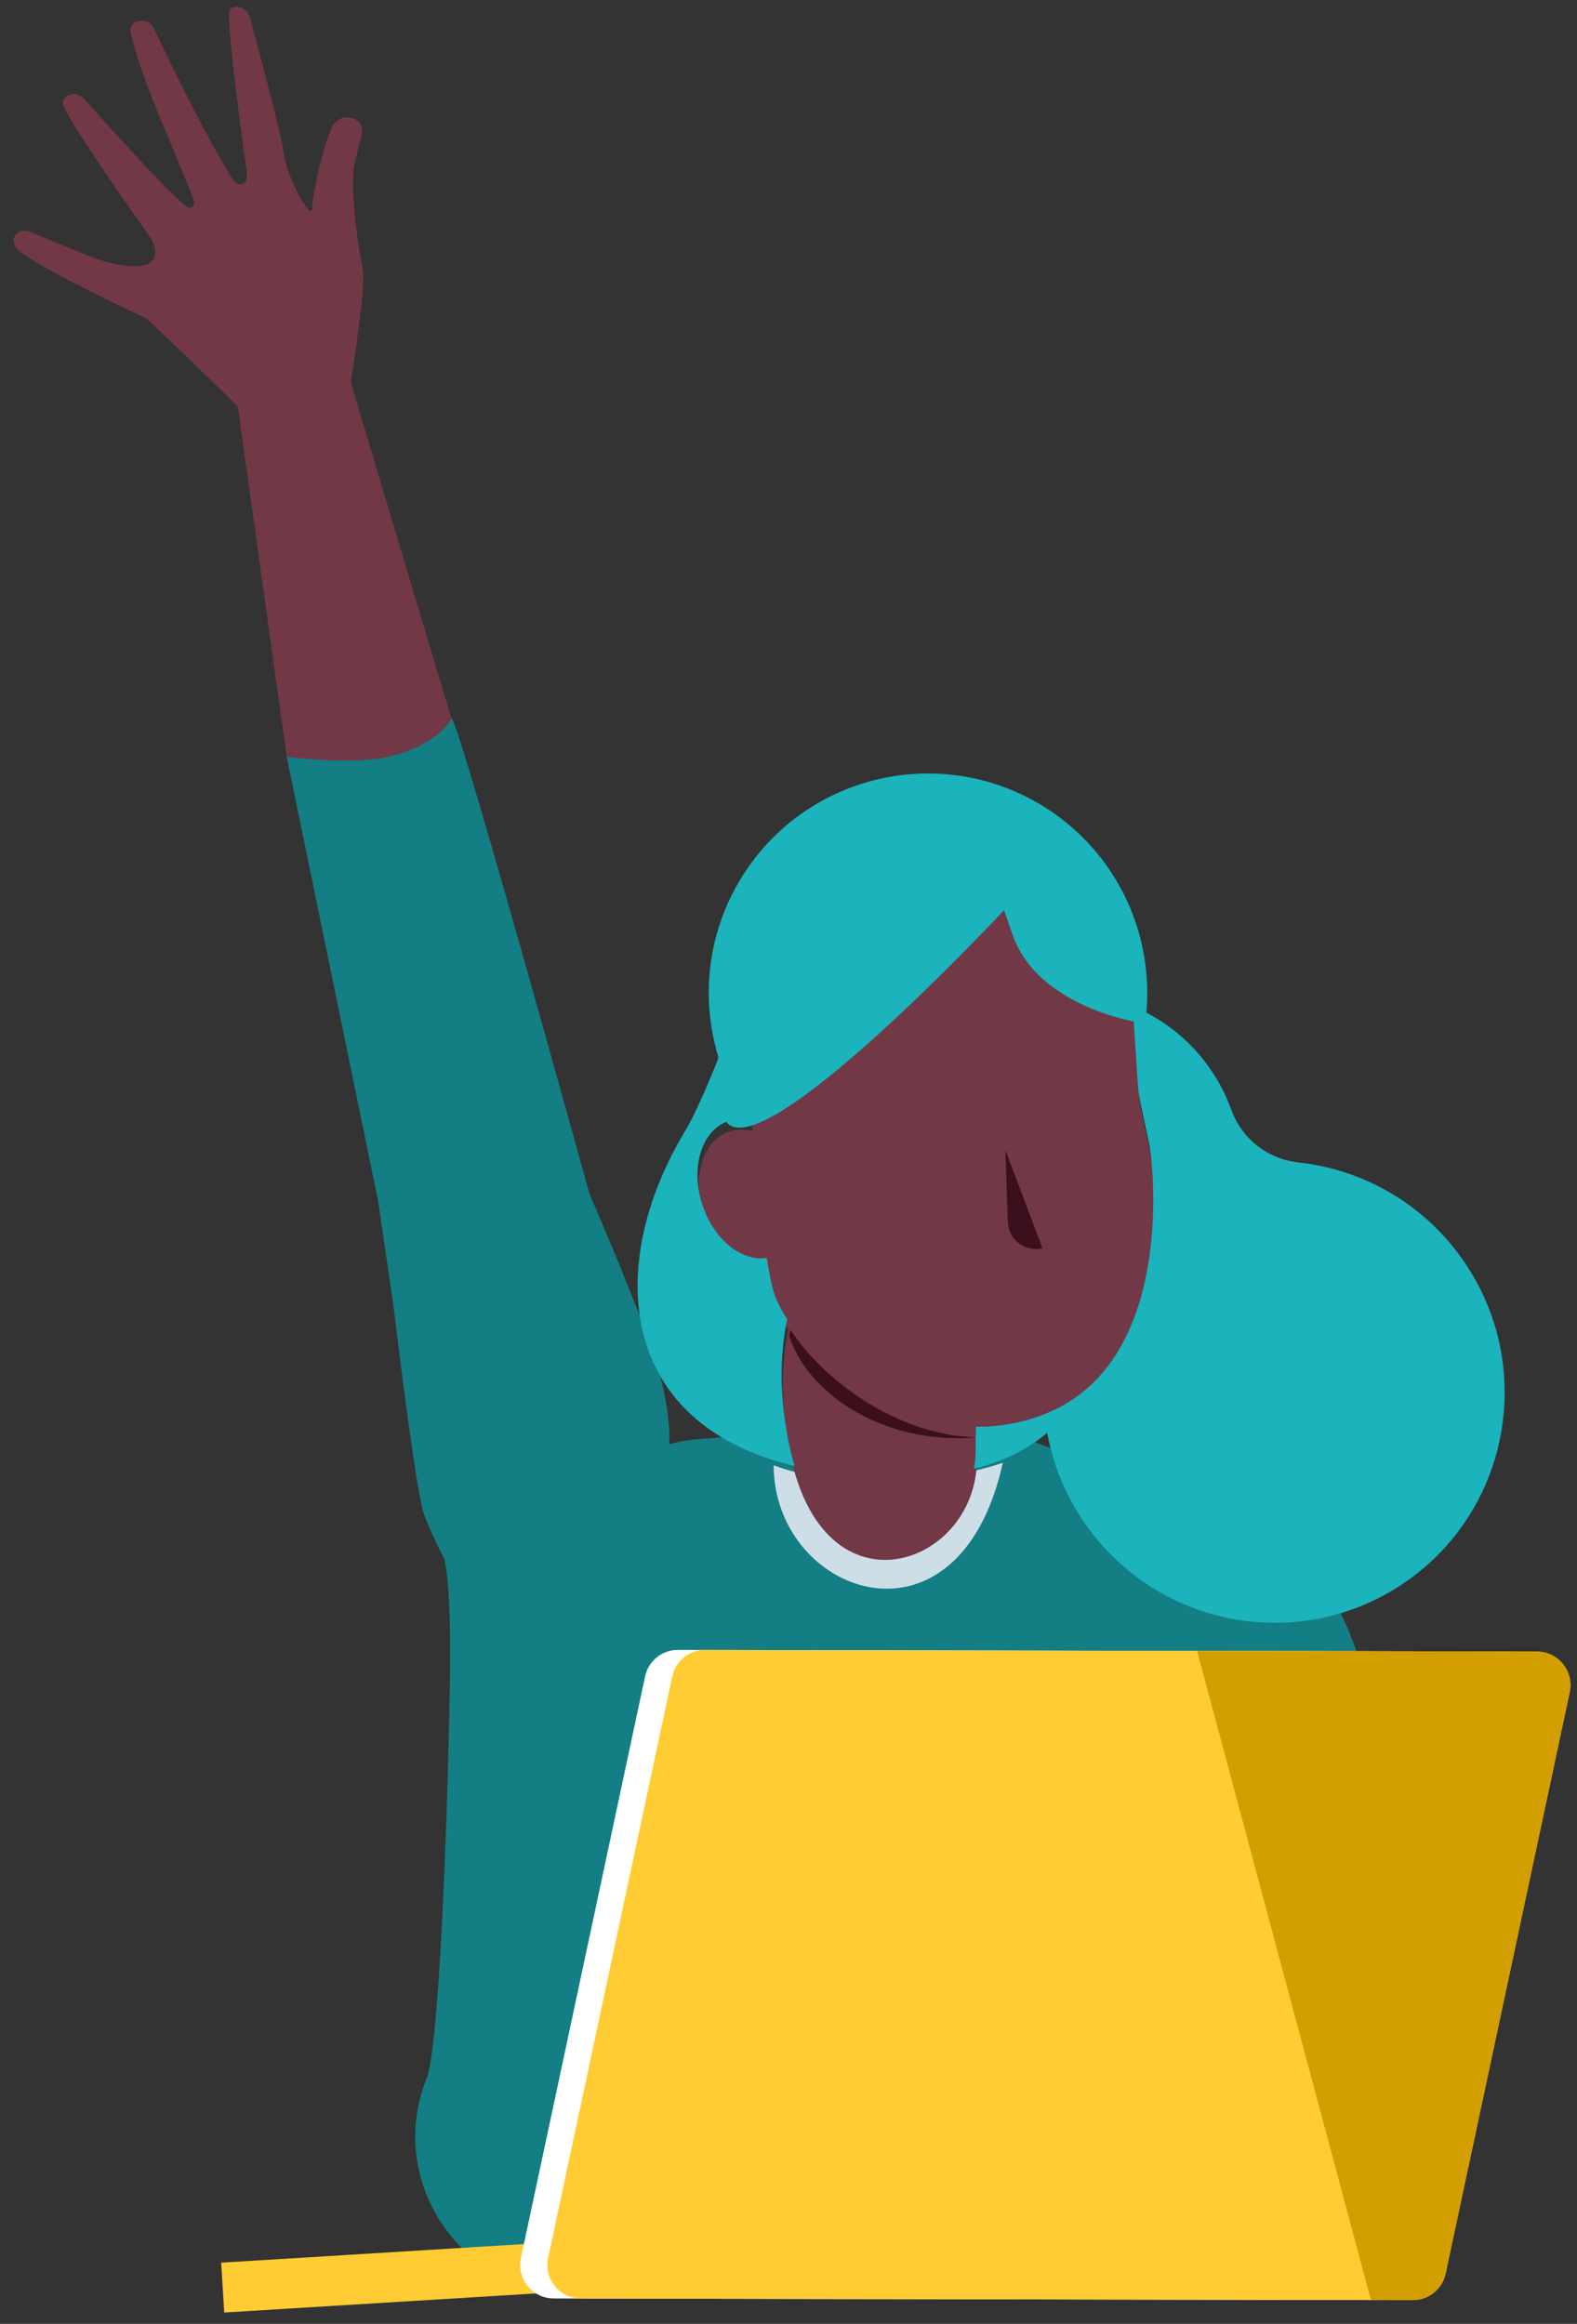
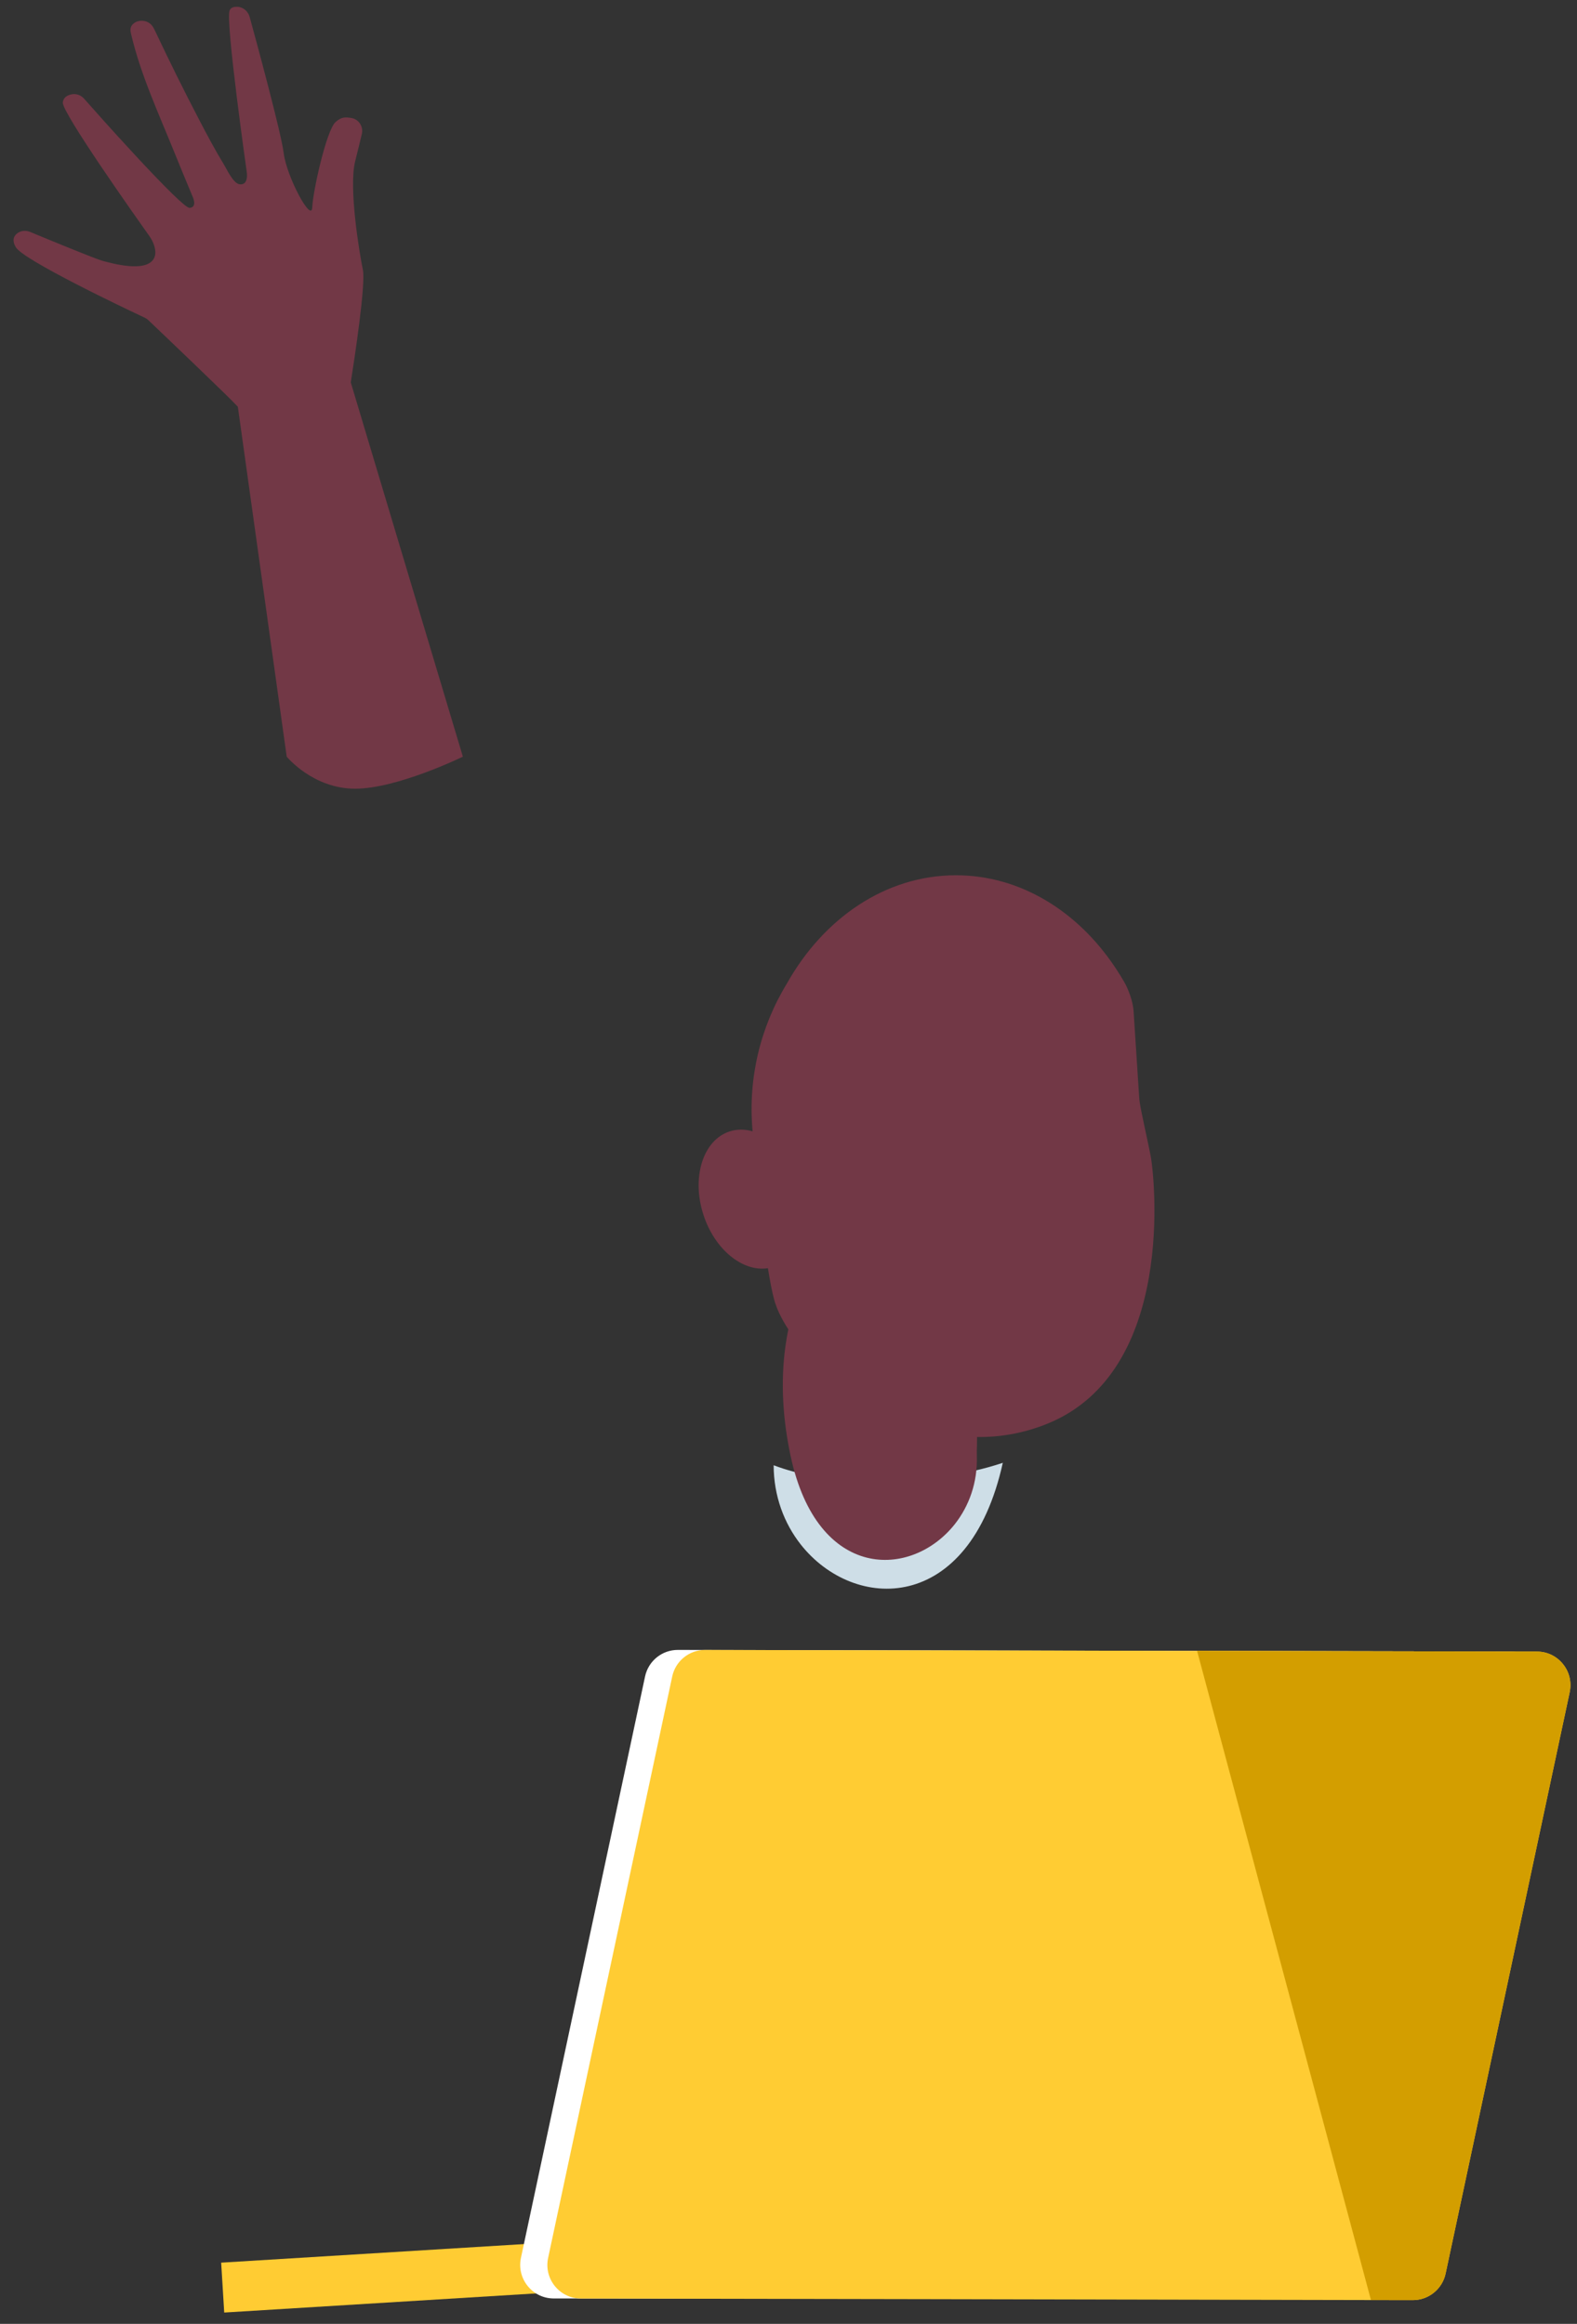
<svg xmlns="http://www.w3.org/2000/svg" width="93px" height="137px" viewBox="0 0 93 137" version="1.1">
  <rect x="0" y="0" width="93" height="137" fill="#333333" stroke="none" />
  <title>Characters/Children/Girl with Laptop</title>
  <g id="-↳-👥-Characters" stroke="none" stroke-width="1" fill="none" fill-rule="evenodd">
    <g id="documentation-/-characters-/-01" transform="translate(-87, -726)">
      <g id="Group" transform="translate(49, 670)">
        <g id="Group" transform="translate(20, 64)">
          <g id="Group" transform="translate(18.8, -7.6)">
            <path d="M13.197,0.001 C13.544,0.013 13.834,0.27 13.925,0.605 C14.326,2.067 15.779,7.416 15.93,8.626 C16.106,10.03 17.58,12.768 17.615,11.821 C17.651,10.873 18.453,7.28 18.984,6.8 C19.34,6.478 19.576,6.504 19.917,6.556 C20.359,6.624 20.642,7.066 20.538,7.502 C20.447,7.884 20.317,8.422 20.143,9.117 C19.757,10.662 20.389,14.489 20.6,15.507 C20.775,16.354 20.108,20.74 19.886,22.144 C19.886,22.144 19.886,22.144 19.886,22.144 L26.497,44.208 C26.497,44.208 22.633,46.097 20.143,46.097 C17.654,46.097 16.108,44.208 16.108,44.208 L13.227,23.582 L13.189,23.54 C12.678,22.981 8.61,19.105 7.946,18.473 C7.885,18.415 7.818,18.369 7.742,18.333 C7.395,18.17 6.286,17.647 5.016,17.016 L4.464,16.74 C4.371,16.694 4.278,16.646 4.184,16.599 L3.623,16.312 C1.942,15.445 0.352,14.552 0.131,14.173 C-0.115,13.752 0.025,13.497 0.227,13.348 C0.443,13.188 0.733,13.172 0.98,13.274 C1.914,13.662 4.816,14.863 5.257,14.98 C5.783,15.121 7.81,15.694 8.276,14.84 C8.408,14.599 8.364,14.3 8.287,14.062 C8.222,13.861 8.121,13.675 7.998,13.502 C7.265,12.472 2.84,6.221 2.904,5.641 C2.94,5.324 3.196,5.202 3.442,5.158 C3.708,5.111 3.978,5.214 4.157,5.416 C4.653,5.98 5.839,7.31 7.048,8.615 L7.429,9.026 C8.825,10.521 10.155,11.873 10.382,11.856 C10.862,11.818 10.558,11.188 10.558,11.188 C10.189,10.31 9.827,9.43 9.469,8.547 C8.555,6.293 7.487,3.983 6.931,1.608 C6.905,1.496 6.88,1.381 6.902,1.268 C6.938,1.08 7.102,0.935 7.283,0.87 C7.493,0.796 7.735,0.812 7.933,0.916 C8.16,1.036 8.254,1.228 8.358,1.448 C9.192,3.213 10.059,4.965 10.963,6.694 C11.423,7.576 11.89,8.456 12.408,9.304 C12.572,9.572 12.953,10.41 13.324,10.462 C13.884,10.54 13.753,9.749 13.753,9.749 C13.753,9.749 12.503,0.96 12.735,0.234 C12.803,0.023 13.028,-0.005 13.197,0.001 Z" id="Skin-tone" fill="#723846" />
-             <path d="M29.632,54.515 L29.872,55.361 L29.872,55.361 L30.352,57.056 L30.352,57.056 L30.59,57.9 C32.369,64.209 33.966,69.987 33.966,69.987 L33.974,70.007 C34.095,70.28 35.456,73.39 37.147,77.723 C38.583,81.402 38.718,83.684 38.666,84.738 C39.219,84.586 39.786,84.489 40.361,84.446 C42.906,84.254 47.079,83.906 48.942,83.574 C51.719,83.08 53.884,83.271 55.6,83.271 C56.381,83.271 59.326,84.284 62.435,85.424 L63.183,85.7 C66.68,86.993 70.183,88.357 70.882,88.549 C72.256,88.926 75.69,89.624 78.266,94.708 C80.841,99.792 81.356,109.199 81.356,115.46 L81.356,115.46 L81.357,117.27 C81.362,122.221 81.409,124.424 81.872,126.934 C82.387,129.732 79.134,134.18 79.134,134.867 C79.134,135.04 75.739,135.103 70.534,135.107 L69.624,135.107 C63.599,135.105 55.439,135.032 47.335,134.959 L46.089,134.948 C41.525,134.907 37.014,134.867 32.951,134.841 C26.525,134.799 22.035,128.394 24.268,122.367 C24.298,122.286 24.326,122.216 24.35,122.157 C24.858,120.948 25.272,114.165 25.523,106.867 L25.551,106.006 L25.551,106.006 L25.579,105.143 C25.64,103.125 25.689,101.099 25.724,99.169 C25.736,98.534 25.742,97.947 25.744,97.403 L25.744,96.772 C25.734,93.861 25.585,92.33 25.415,91.534 L25.415,91.535 L25.237,91.182 C25.16,91.027 25.084,90.872 25.01,90.719 L24.908,90.734 C24.908,90.734 24.91,90.733 24.913,90.73 L24.921,90.723 C24.923,90.722 24.924,90.721 24.926,90.72 L24.947,90.708 L24.947,90.708 L24.965,90.701 C24.975,90.699 24.986,90.697 24.999,90.697 C24.621,89.917 24.296,89.187 24.159,88.724 C23.954,88.036 23.635,85.976 23.326,83.752 L23.242,83.143 C22.88,80.491 22.548,77.762 22.45,76.951 L22.432,76.799 C22.425,76.741 22.421,76.71 22.421,76.71 L21.498,70.403 L16.108,44.208 C16.108,44.208 19.8,44.728 22.118,44.211 C24.436,43.693 25.568,42.484 25.826,41.969 C25.947,41.727 27.752,47.902 29.632,54.515 Z" id="Primary-color" fill="#137E84" />
            <path d="M58.338,85.838 C56.357,94.806 49.558,94.628 46.423,90.654 C45.444,89.41 44.829,87.8 44.824,85.982 C46.294,86.539 48.095,86.874 50.278,86.904 C53.506,86.951 56.174,86.562 58.338,85.838" id="Secondary-color" fill="#CEDEE7" />
-             <path d="M42.438,99.043 C42.438,100.24 41.742,101.211 40.882,101.211 C40.022,101.211 39.325,100.24 39.325,99.043 C39.325,97.846 40.022,96.876 40.882,96.876 C41.742,96.876 42.438,97.846 42.438,99.043" id="Tertiary-color" fill="#FFCC33" />
          </g>
          <g transform="translate(30.8, 68.981)" id="f.-objects-/-clothes-&amp;-accesories-/-laptop-computer">
            <g transform="translate(40, 40) scale(-1, 1) translate(-40, -40) ">
              <g id="Group-5" transform="translate(0.1, 20.2)">
                <path d="M79.657,36.21 L79.477,39.151 L54.47,37.617 L54.65,34.676 C62.986,35.188 71.321,35.699 79.657,36.21 Z" id="Keyboard" fill="#FFCC33" />
-                 <path d="M60.051,38.321 L10.983,38.416 C10.05,38.417 9.244,37.765 9.049,36.85 L1.732,2.575 C1.47,1.345 2.404,0.183 3.659,0.181 L52.725,0.087 C53.657,0.085 54.464,0.737 54.659,1.652 L61.978,35.926 C62.241,37.157 61.307,38.318 60.051,38.321 Z" id="Screen" fill="#FFFFFF" />
+                 <path d="M60.051,38.321 C10.05,38.417 9.244,37.765 9.049,36.85 L1.732,2.575 C1.47,1.345 2.404,0.183 3.659,0.181 L52.725,0.087 C53.657,0.085 54.464,0.737 54.659,1.652 L61.978,35.926 C62.241,37.157 61.307,38.318 60.051,38.321 Z" id="Screen" fill="#FFFFFF" />
                <path d="M53.058,1.656 L60.376,35.932 C60.639,37.16 59.705,38.32 58.451,38.325 L37.904,38.362 L11.851,38.415 L9.383,38.419 C8.451,38.421 7.642,37.767 7.448,36.851 L0.131,2.58 C0.005,1.98 0.159,1.395 0.499,0.958 C0.855,0.492 1.413,0.185 2.059,0.185 L22.105,0.144 L51.122,0.089 C52.055,0.087 52.864,0.74 53.058,1.656 Z" id="Cover" fill="#FFCC33" />
                <path d="M22.105,0.144 L11.851,38.415 L9.383,38.419 C8.451,38.42 7.642,37.768 7.448,36.851 L0.131,2.58 C0.005,1.98 0.16,1.395 0.499,0.957 C0.855,0.493 1.414,0.185 2.059,0.185 L22.105,0.144 Z" id="Shadow" fill="#D39E00" />
              </g>
            </g>
          </g>
          <g transform="translate(42.8, 33.6)" id="Head/Woman/Student-02">
            <g id="b.-characters-/-body-parts-/-head-/-children-/-girl-B.00">
              <path d="M21.607,16.38 C23.768,12.532 27.427,10 31.574,10 C35.356,10 38.731,12.105 40.936,15.393 C40.936,15.393 41.198,15.778 41.477,16.253 C41.722,16.668 42.025,17.426 42.054,18.062 L42.378,23.051 C42.385,23.163 42.396,23.273 42.412,23.384 C42.496,23.976 42.94,25.887 43.077,26.658 C43.247,27.61 44.628,39.234 36.961,42.335 C35.561,42.902 34.167,43.135 32.818,43.116 L32.818,43.222 C32.818,43.356 32.815,43.49 32.813,43.628 C32.805,43.829 32.802,44.033 32.807,44.237 C32.856,45.803 32.345,47.189 31.513,48.248 C28.957,51.486 23.401,51.618 21.824,44.237 C21.37,42.103 21.222,39.917 21.517,37.782 C21.563,37.443 21.621,37.105 21.69,36.77 C21.28,36.139 20.994,35.539 20.853,35.013 C20.728,34.55 20.606,33.916 20.486,33.164 C18.997,33.398 17.348,32.066 16.683,30.016 C15.966,27.811 16.658,25.612 18.226,25.102 C18.667,24.959 19.13,24.965 19.584,25.095 L19.576,25.012 C19.31,21.958 20.042,18.938 21.607,16.38 Z" id="Base-color" fill="#723846" />
-               <path d="M32.873,43.14 C32.874,43.239 32.874,43.34 32.875,43.442 C32.875,43.635 32.875,43.831 32.875,43.763 C32.875,43.655 32.875,43.548 32.875,43.442 C32.874,43.313 32.874,43.186 32.873,43.14 L32.873,43.14 Z M21.816,36.796 C21.793,36.859 21.771,36.963 21.745,37.158 C22.793,40.52 27.29,43.622 32.835,43.139 C27.939,43.022 23.645,39.608 21.816,36.796 Z M36.682,31.99 L34.486,26.198 L34.636,30.443 C34.674,31.491 35.664,32.239 36.682,31.99 Z" id="Shadow" fill="#3B101C" />
            </g>
            <g id="Hair" fill="#1BB3BC">
-               <path d="M42.804,18.1 C42.885,17.202 42.871,16.299 42.765,15.409 C42.751,15.292 42.736,15.175 42.718,15.059 C42.447,13.201 41.772,11.405 40.722,9.811 C39.855,8.495 38.73,7.316 37.363,6.354 C31.521,2.247 23.457,3.652 19.35,9.492 C18.563,10.611 17.979,11.812 17.591,13.051 C17.42,13.59 17.288,14.137 17.19,14.687 C16.997,15.794 16.95,16.917 17.044,18.023 C17.122,18.928 17.294,19.824 17.558,20.694 C17.546,20.758 17.534,20.822 17.524,20.887 C16.841,22.604 16.156,24.157 15.586,25.105 C11.174,32.442 11.43,41.358 20.535,44.392 C20.532,44.383 20.53,44.375 20.528,44.366 C20.53,44.375 20.533,44.383 20.535,44.392 C21.019,44.554 21.528,44.699 22.063,44.826 C21.948,44.452 21.845,44.054 21.754,43.632 C21.3,41.497 21.152,39.311 21.447,37.177 C21.493,36.838 21.551,36.5 21.62,36.164 C21.21,35.534 20.924,34.934 20.783,34.408 C20.735,34.229 20.687,34.026 20.64,33.8 C20.615,33.68 20.59,33.554 20.565,33.422 C20.553,33.395 20.543,33.368 20.535,33.344 C20.543,33.368 20.553,33.395 20.565,33.422 C20.554,33.361 20.542,33.298 20.53,33.234 C20.492,33.021 20.454,32.796 20.416,32.558 C18.927,32.792 17.278,31.46 16.613,29.41 C15.916,27.266 16.551,25.126 18.031,24.542 C20.184,27.325 34.414,12.057 34.414,12.057 L34.872,13.398 C36.106,17.124 40.619,18.328 42.059,18.622 L42.077,18.898 L42.308,22.445 C42.315,22.558 42.326,22.667 42.342,22.779 C42.425,23.37 42.87,25.281 43.007,26.052 C43.162,26.922 44.326,36.68 38.699,40.735 L38.65,40.77 L38.645,40.774 L38.598,40.807 L38.554,40.838 L38.545,40.844 L38.503,40.872 L38.481,40.887 L38.442,40.913 L38.42,40.928 L38.389,40.949 L38.354,40.971 L38.322,40.992 L38.289,41.013 L38.239,41.044 L38.23,41.05 L38.204,41.066 L38.163,41.091 L38.134,41.109 L38.085,41.138 L38.067,41.149 L38.06,41.153 L38.001,41.188 L37.976,41.202 L37.926,41.231 L37.905,41.243 L37.837,41.28 L37.816,41.292 L37.762,41.321 L37.741,41.333 L37.67,41.37 L37.655,41.378 L37.595,41.409 L37.573,41.42 L37.504,41.455 L37.499,41.457 L37.425,41.494 L37.403,41.504 L37.341,41.533 L37.326,41.54 L37.25,41.575 L37.231,41.584 L37.169,41.612 L37.15,41.62 L37.072,41.654 L37.059,41.66 L36.992,41.688 L36.971,41.697 L36.891,41.73 L36.802,41.765 C35.896,42.123 34.993,42.341 34.102,42.443 C33.647,42.495 33.195,42.517 32.748,42.51 L32.748,42.617 C32.748,42.751 32.745,42.885 32.743,43.022 C32.735,43.224 32.732,43.428 32.737,43.632 C32.752,44.101 32.716,44.553 32.637,44.986 C33.155,44.859 33.64,44.708 34.094,44.536 C34.096,44.465 34.096,44.465 34.094,44.536 C35.237,44.102 36.182,43.533 36.954,42.864 C37.009,43.164 37.073,43.464 37.149,43.762 C37.239,44.114 37.344,44.468 37.463,44.819 C37.853,45.966 38.406,47.08 39.124,48.129 C43.375,54.34 51.838,55.94 58.03,51.703 C59.124,50.955 60.074,50.075 60.872,49.096 C64.596,44.545 65.046,37.9 61.546,32.786 C59.21,29.372 55.599,27.352 51.793,26.93 C51.782,26.929 51.771,26.928 51.76,26.927 C49.95,26.729 48.431,25.528 47.811,23.816 C47.517,23.005 47.117,22.217 46.607,21.471 C45.6,19.999 44.283,18.866 42.804,18.1 Z" id="Hair-color" />
-             </g>
+               </g>
          </g>
        </g>
      </g>
    </g>
  </g>
</svg>